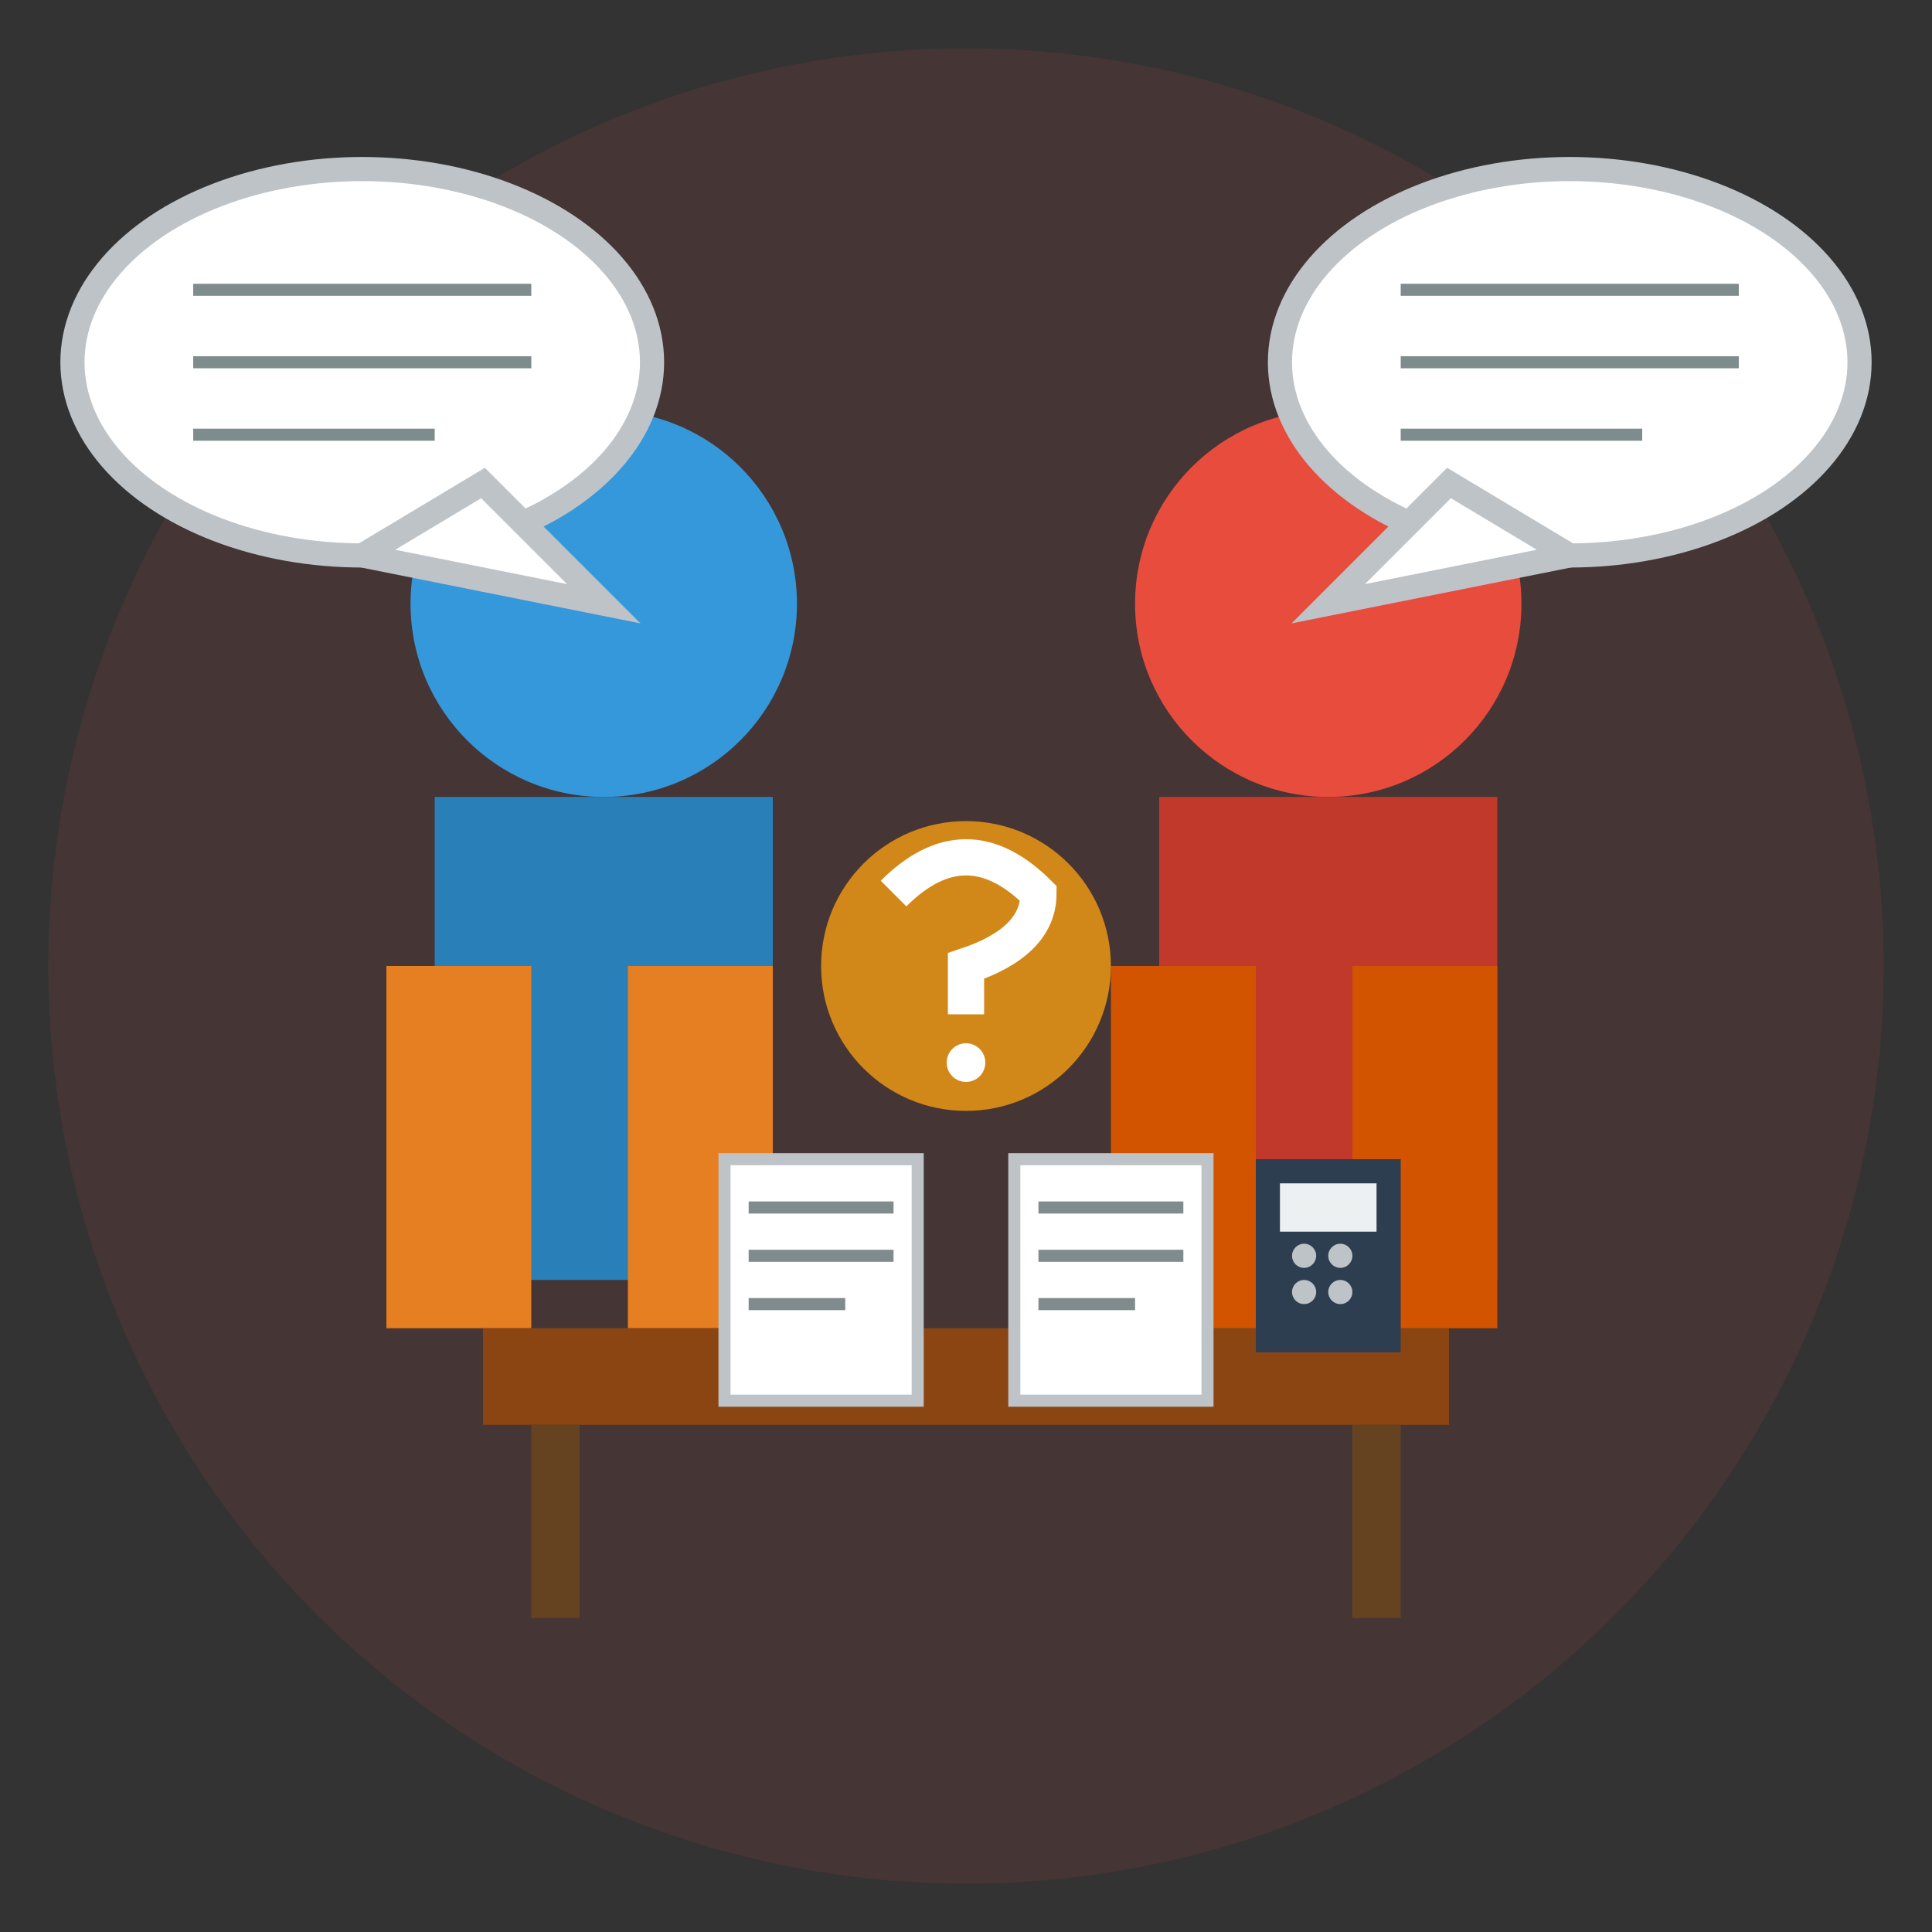
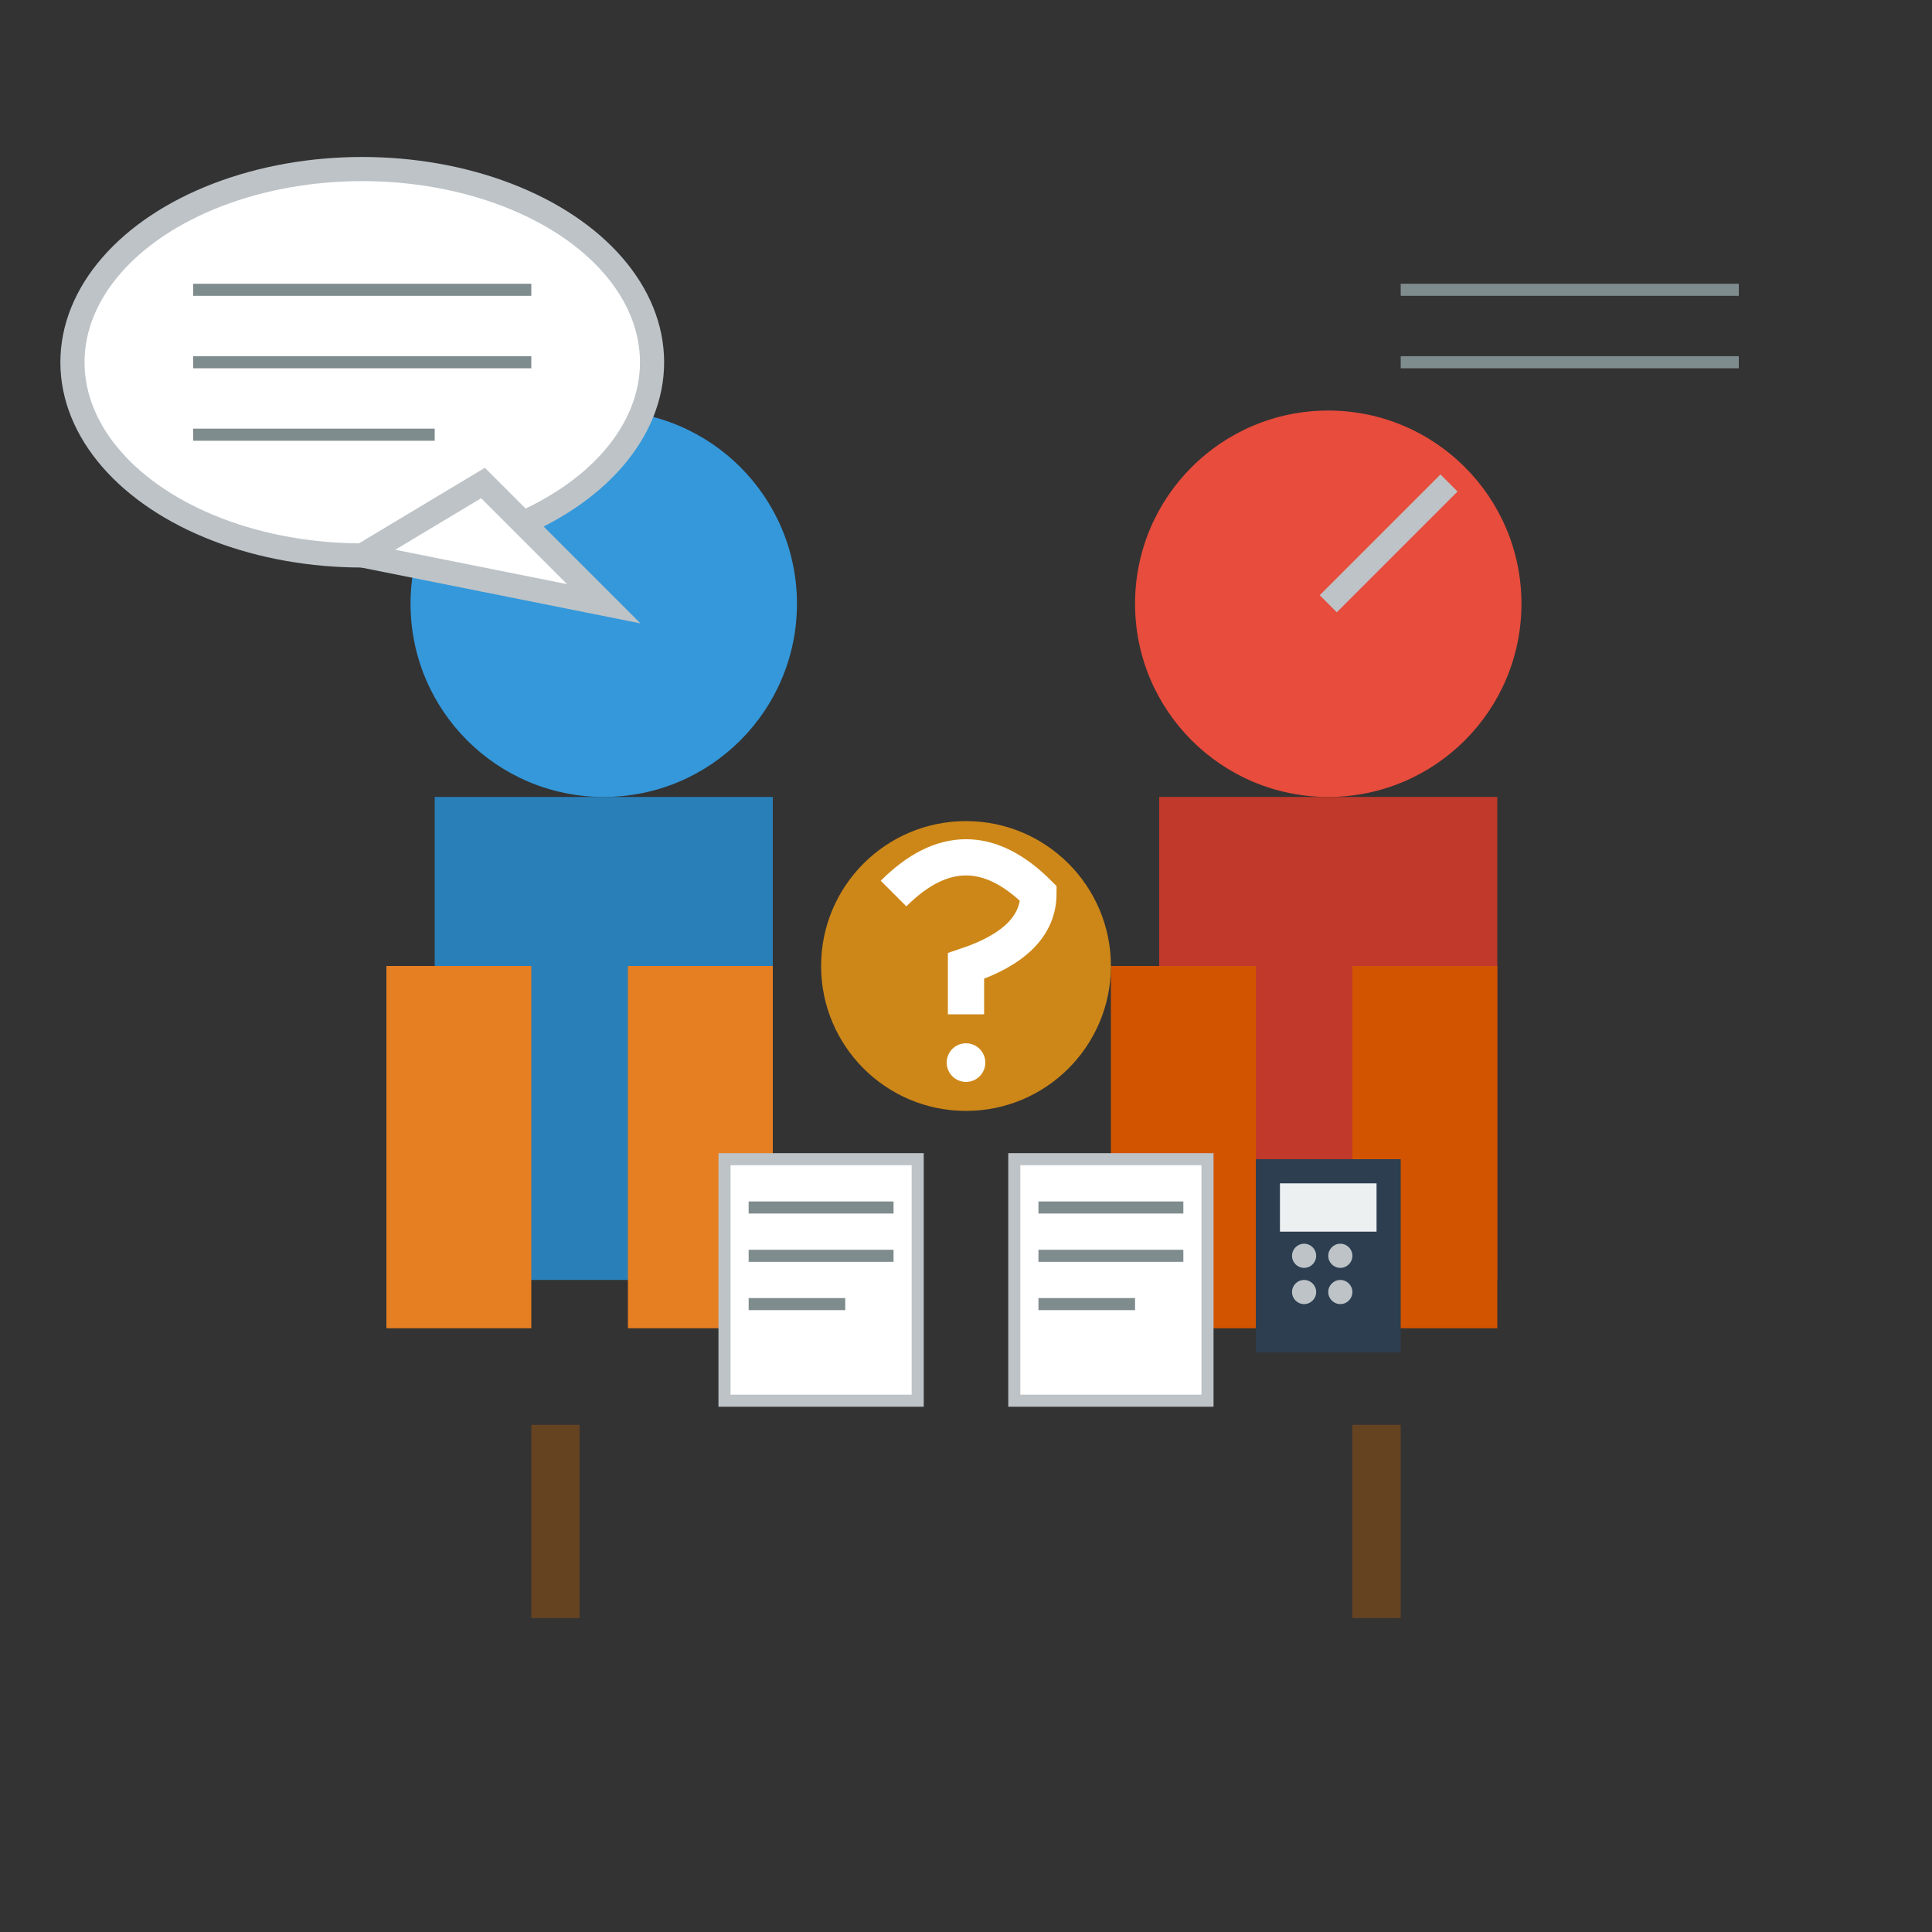
<svg xmlns="http://www.w3.org/2000/svg" width="80" height="80" viewBox="0 0 80 80" fill="none">
  <rect x="0" y="0" width="80" height="80" fill="#333333" stroke="none" />
-   <circle cx="40" cy="40" r="38" fill="#e74c3c" opacity="0.1" />
  <circle cx="25" cy="25" r="8" fill="#3498db" />
  <rect x="18" y="33" width="14" height="20" fill="#2980b9" />
  <rect x="16" y="40" width="6" height="15" fill="#e67e22" />
  <rect x="26" y="40" width="6" height="15" fill="#e67e22" />
  <circle cx="55" cy="25" r="8" fill="#e74c3c" />
  <rect x="48" y="33" width="14" height="20" fill="#c0392b" />
  <rect x="46" y="40" width="6" height="15" fill="#d35400" />
  <rect x="56" y="40" width="6" height="15" fill="#d35400" />
  <ellipse cx="15" cy="15" rx="12" ry="8" fill="white" stroke="#bdc3c7" stroke-width="1" />
  <path d="M20 20 L25 25 L15 23 Z" fill="white" stroke="#bdc3c7" stroke-width="1" />
  <line x1="8" y1="12" x2="22" y2="12" stroke="#7f8c8d" stroke-width="0.5" />
  <line x1="8" y1="15" x2="22" y2="15" stroke="#7f8c8d" stroke-width="0.5" />
  <line x1="8" y1="18" x2="18" y2="18" stroke="#7f8c8d" stroke-width="0.5" />
-   <ellipse cx="65" cy="15" rx="12" ry="8" fill="white" stroke="#bdc3c7" stroke-width="1" />
-   <path d="M60 20 L55 25 L65 23 Z" fill="white" stroke="#bdc3c7" stroke-width="1" />
+   <path d="M60 20 L55 25 Z" fill="white" stroke="#bdc3c7" stroke-width="1" />
  <line x1="58" y1="12" x2="72" y2="12" stroke="#7f8c8d" stroke-width="0.5" />
  <line x1="58" y1="15" x2="72" y2="15" stroke="#7f8c8d" stroke-width="0.5" />
-   <line x1="58" y1="18" x2="68" y2="18" stroke="#7f8c8d" stroke-width="0.5" />
-   <rect x="20" y="55" width="40" height="4" fill="#8b4513" />
  <rect x="22" y="59" width="2" height="8" fill="#654321" />
  <rect x="56" y="59" width="2" height="8" fill="#654321" />
  <rect x="30" y="48" width="8" height="10" fill="white" stroke="#bdc3c7" stroke-width="0.5" />
  <line x1="31" y1="50" x2="37" y2="50" stroke="#7f8c8d" stroke-width="0.5" />
  <line x1="31" y1="52" x2="37" y2="52" stroke="#7f8c8d" stroke-width="0.5" />
  <line x1="31" y1="54" x2="35" y2="54" stroke="#7f8c8d" stroke-width="0.5" />
  <rect x="42" y="48" width="8" height="10" fill="white" stroke="#bdc3c7" stroke-width="0.5" />
  <line x1="43" y1="50" x2="49" y2="50" stroke="#7f8c8d" stroke-width="0.5" />
  <line x1="43" y1="52" x2="49" y2="52" stroke="#7f8c8d" stroke-width="0.5" />
  <line x1="43" y1="54" x2="47" y2="54" stroke="#7f8c8d" stroke-width="0.5" />
  <rect x="52" y="48" width="6" height="8" fill="#2c3e50" />
  <rect x="53" y="49" width="4" height="2" fill="#ecf0f1" />
  <circle cx="54" cy="52" r="0.5" fill="#bdc3c7" />
  <circle cx="55.5" cy="52" r="0.5" fill="#bdc3c7" />
  <circle cx="54" cy="53.5" r="0.5" fill="#bdc3c7" />
  <circle cx="55.5" cy="53.5" r="0.5" fill="#bdc3c7" />
  <circle cx="40" cy="40" r="6" fill="#f39c12" opacity="0.8" />
  <path d="M37 37 Q40 34 43 37 Q43 39 40 40 L40 42" stroke="white" stroke-width="1.5" fill="none" />
  <circle cx="40" cy="44" r="0.8" fill="white" />
</svg>